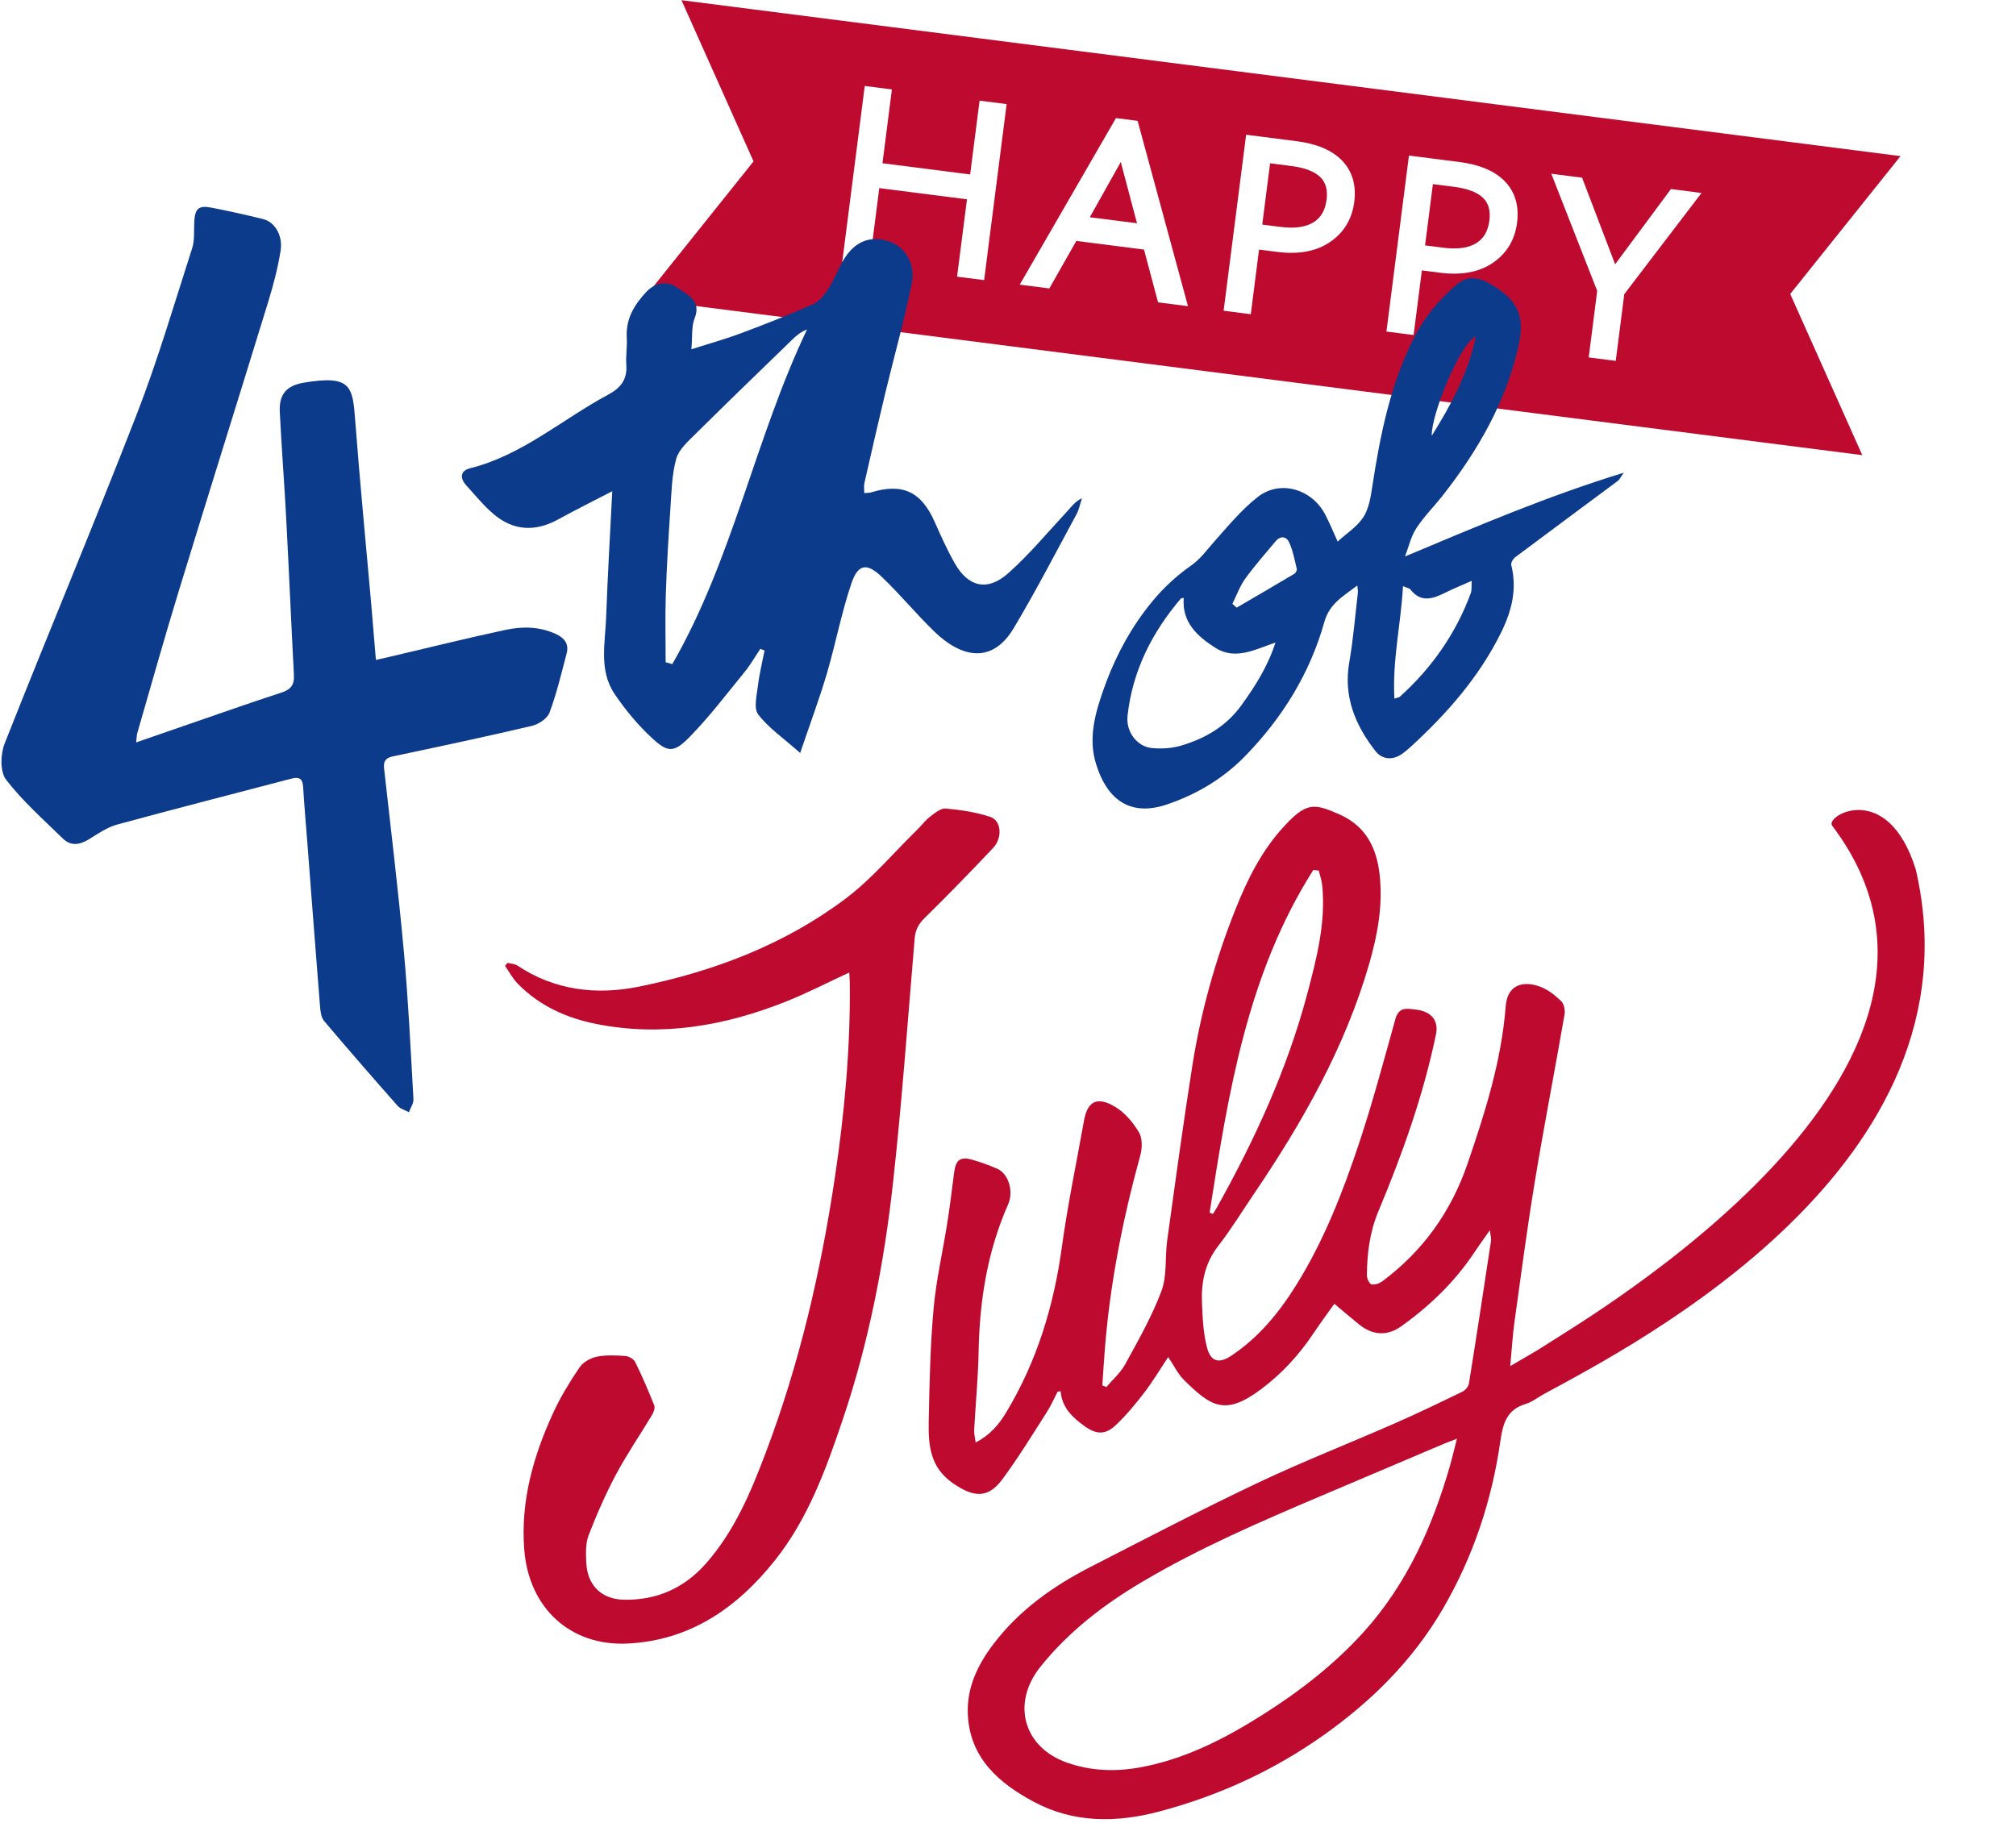
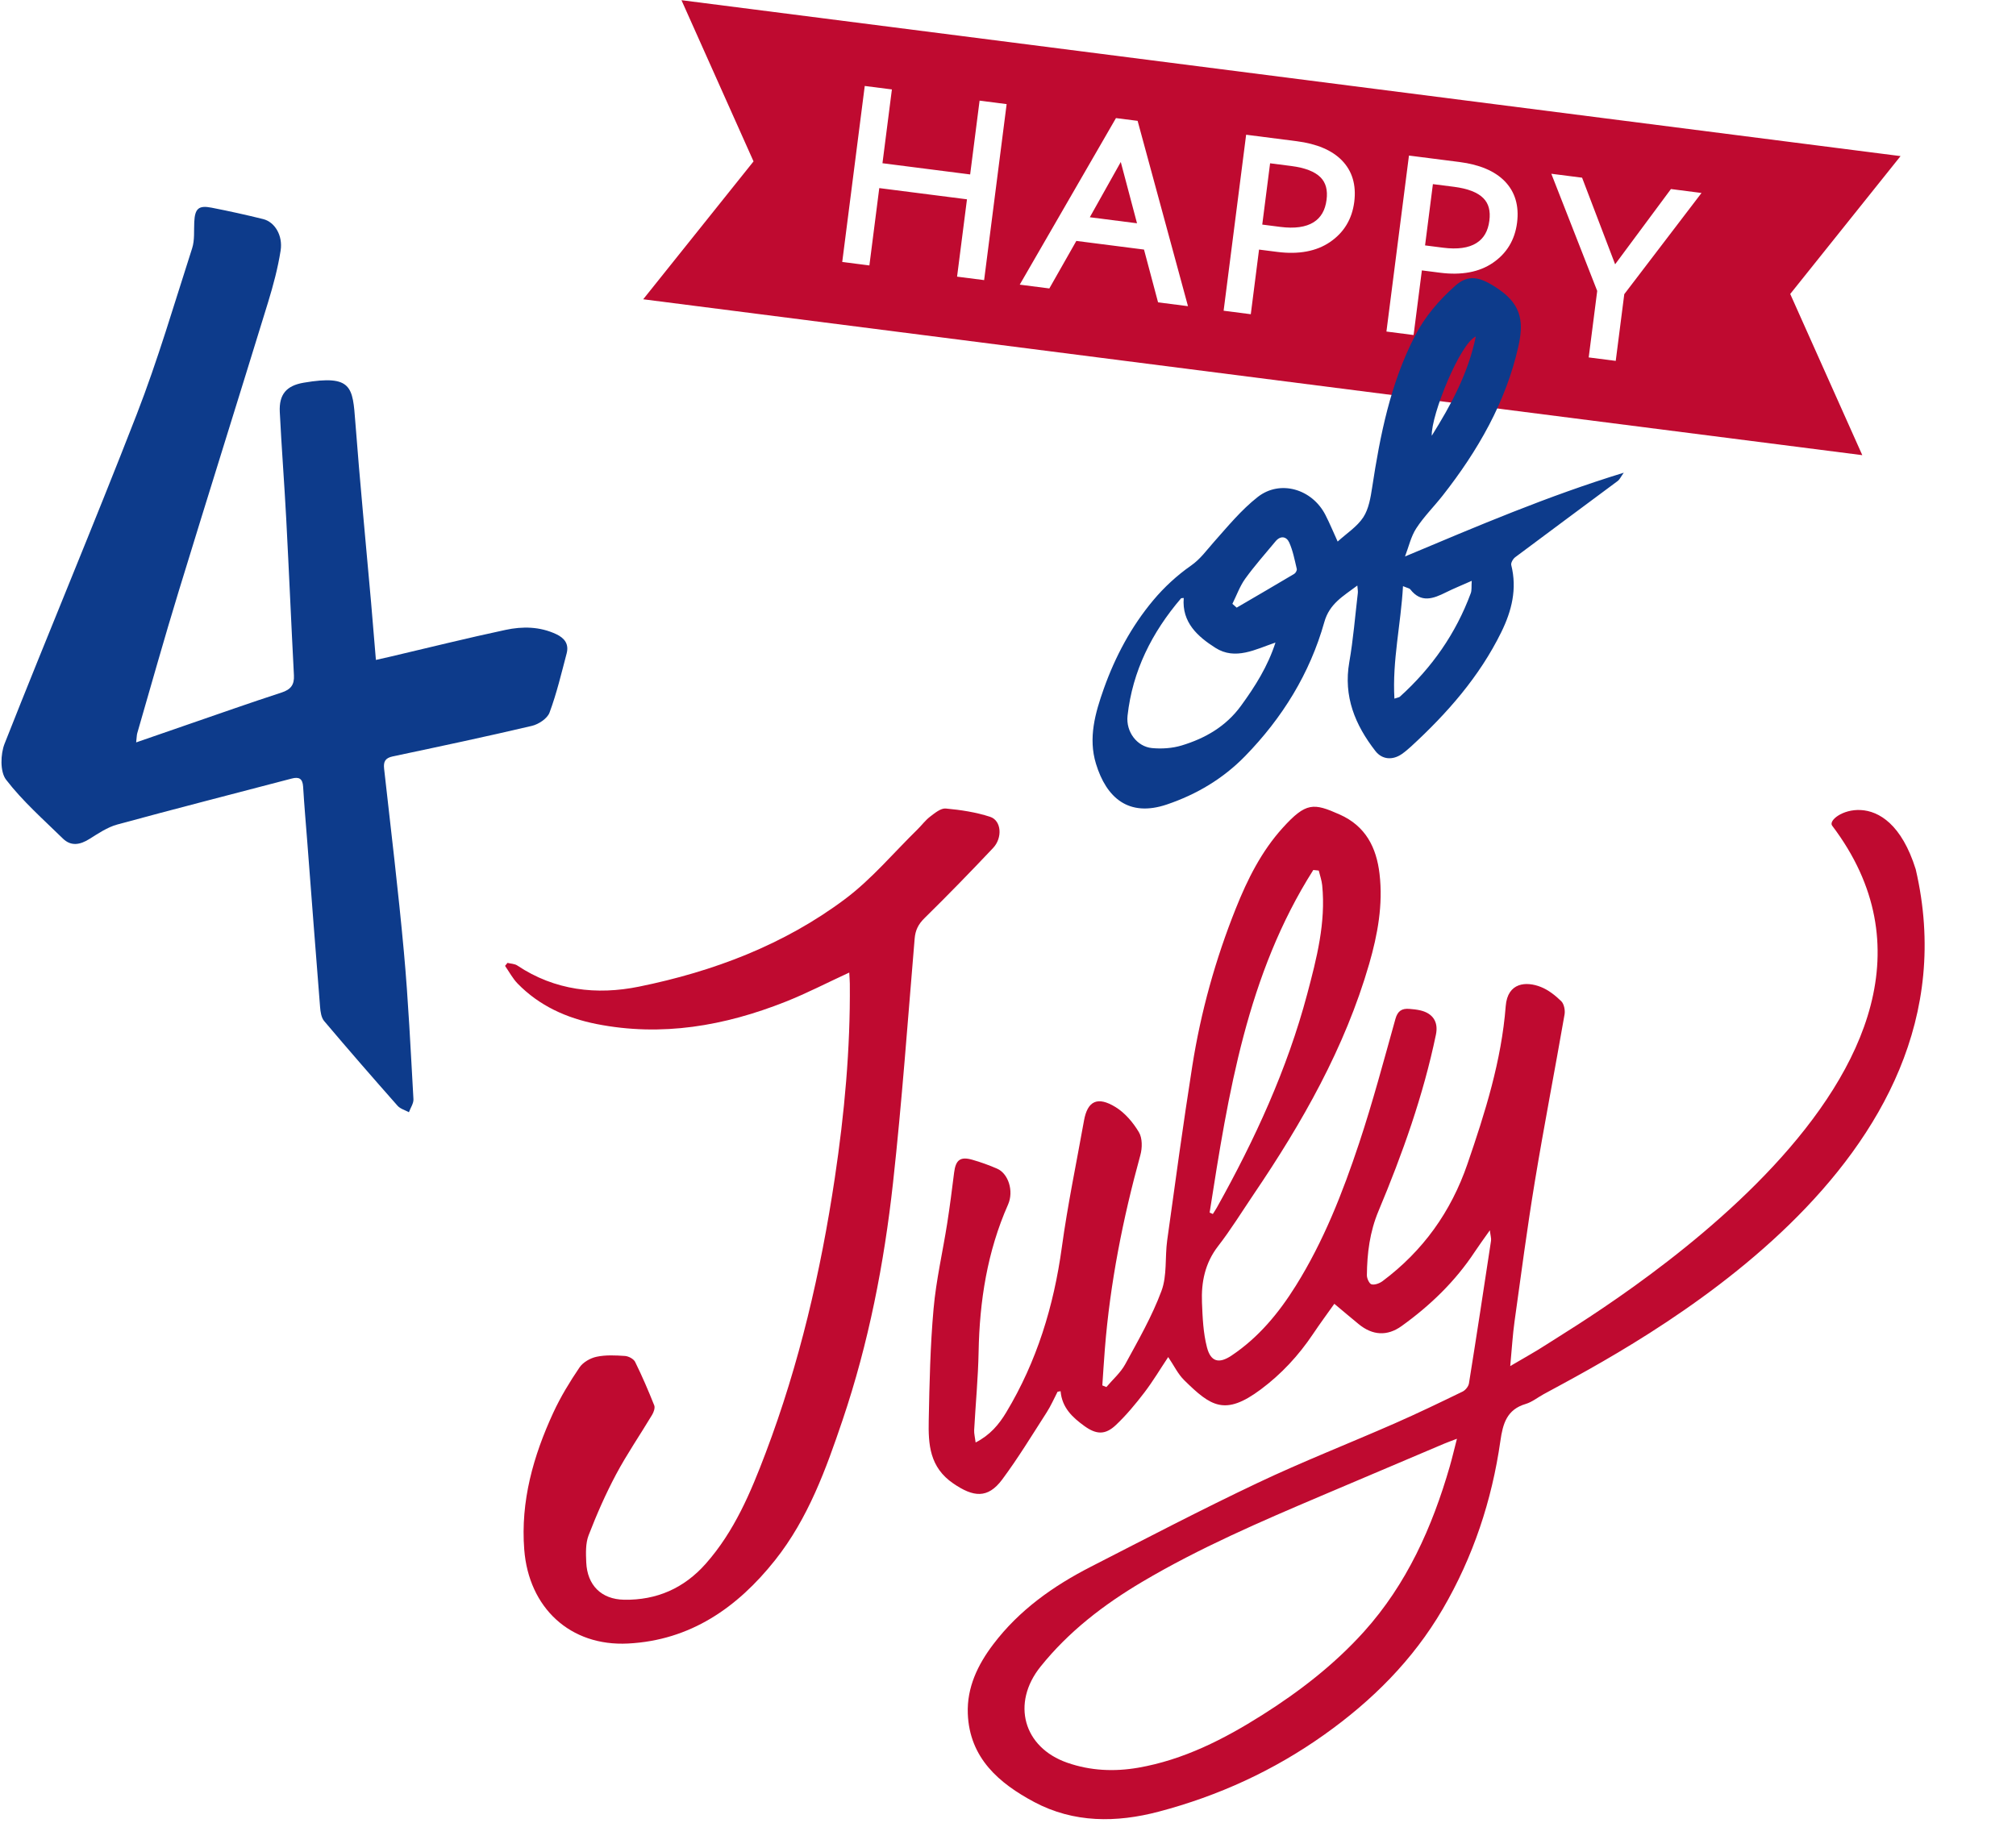
<svg xmlns="http://www.w3.org/2000/svg" height="428.0" preserveAspectRatio="xMidYMid meet" version="1.0" viewBox="29.9 42.4 473.3 428.0" width="473.3" zoomAndPan="magnify">
  <g fill-rule="evenodd">
    <g id="change1_1">
      <path d="M 341.34 89.316 C 341.633 87.023 341.168 85.301 339.926 84.043 C 338.578 82.688 336.27 81.789 333.051 81.379 L 328.082 80.742 L 326.242 95.133 L 330.477 95.676 C 333.824 96.105 336.461 95.738 338.285 94.594 C 340.027 93.5 341.023 91.773 341.34 89.316" fill="#bf0a30" />
    </g>
    <g id="change1_2">
      <path d="M 285.758 93.41 L 296.84 94.828 L 293.027 80.438 Z M 285.758 93.41" fill="#bf0a30" />
    </g>
    <g id="change1_3">
      <path d="M 379.562 94.207 C 379.855 91.914 379.395 90.188 378.148 88.934 C 376.805 87.574 374.492 86.68 371.277 86.266 L 366.305 85.633 L 364.465 100.023 L 368.703 100.562 C 372.051 100.992 374.688 100.629 376.512 99.48 C 378.25 98.391 379.25 96.664 379.562 94.207" fill="#bf0a30" />
    </g>
    <g id="change1_4">
      <path d="M 411.234 111.473 L 409.23 127.137 L 402.883 126.324 L 404.879 110.711 L 394.105 83.199 L 401.328 84.121 L 409.086 104.457 L 422.191 86.789 L 429.367 87.711 Z M 386.062 94.715 C 385.547 98.734 383.633 101.902 380.375 104.121 C 377.184 106.301 373.02 107.078 368.008 106.438 L 363.715 105.891 L 361.773 121.066 L 355.395 120.25 L 360.684 78.926 L 372.547 80.441 C 377.25 81.043 380.82 82.555 383.152 84.934 C 385.594 87.43 386.574 90.719 386.062 94.715 Z M 347.84 89.824 C 347.324 93.848 345.41 97.012 342.148 99.234 C 338.961 101.41 334.797 102.191 329.781 101.551 L 325.488 101.004 L 323.551 116.18 L 317.172 115.359 L 322.457 74.035 L 334.32 75.555 C 339.027 76.156 342.598 77.668 344.926 80.047 C 347.367 82.539 348.348 85.828 347.84 89.824 Z M 301.781 113.395 L 298.48 101 L 282.594 98.969 L 276.254 110.129 L 269.305 109.238 L 291.898 70.129 L 296.98 70.777 L 308.805 114.293 Z M 260.945 108.172 L 254.594 107.359 L 256.918 89.199 L 236.328 86.566 L 234.008 104.727 L 227.633 103.91 L 232.918 62.586 L 239.293 63.398 L 237.078 80.727 L 257.664 83.359 L 259.879 66.031 L 266.23 66.848 Z M 476.098 79.055 L 189.891 42.445 L 206.809 80.297 L 180.906 112.672 L 467.113 149.273 L 450.195 111.426 L 476.098 79.055" fill="#bf0a30" />
    </g>
    <g id="change2_1">
-       <path d="M 186.176 197.902 C 186.699 198.047 187.223 198.188 187.742 198.332 C 201.941 173.672 207.176 145.34 219.363 119.773 C 217.812 120.359 216.82 121.246 215.863 122.176 C 208.297 129.527 200.695 136.852 193.199 144.281 C 191.438 146.031 189.27 147.938 188.652 150.148 C 187.617 153.906 187.555 157.953 187.285 161.891 C 186.836 168.582 186.43 175.273 186.211 181.977 C 186.039 187.281 186.176 192.594 186.176 197.902 Z M 192.219 124.41 C 196.645 122.996 200.316 121.98 203.871 120.648 C 209.555 118.516 215.215 116.301 220.762 113.84 C 222.203 113.199 223.426 111.688 224.324 110.297 C 225.668 108.223 226.547 105.852 227.781 103.691 C 230.328 99.242 233.957 97.668 238.289 98.973 C 242.285 100.18 244.93 104.117 243.934 109.066 C 242.188 117.707 239.781 126.207 237.719 134.781 C 236.031 141.793 234.43 148.824 232.832 155.859 C 232.676 156.535 232.809 157.277 232.809 158.184 C 233.484 158.113 233.969 158.145 234.402 158.012 C 241.816 155.762 246.195 157.836 249.352 164.98 C 250.809 168.27 252.293 171.574 254.07 174.699 C 257.223 180.238 261.719 181.32 266.562 177.031 C 271.562 172.605 275.863 167.383 280.434 162.477 C 281.422 161.41 282.242 160.199 283.906 159.387 C 283.492 160.645 283.258 161.996 282.637 163.145 C 277.785 172.098 273.113 181.152 267.895 189.887 C 262.676 198.617 255.375 196.617 249.262 190.703 C 244.977 186.555 241.172 181.902 236.852 177.789 C 233.391 174.496 231.324 174.832 229.773 179.414 C 227.438 186.336 226.078 193.578 224.012 200.598 C 222.273 206.484 220.113 212.246 217.758 219.207 C 213.707 215.609 210.27 213.273 207.895 210.137 C 206.797 208.684 207.578 205.637 207.852 203.355 C 208.18 200.598 208.863 197.887 209.395 195.152 C 209.066 195.02 208.738 194.883 208.41 194.75 C 207.195 196.551 206.117 198.457 204.754 200.133 C 200.527 205.309 196.477 210.664 191.816 215.43 C 188.148 219.184 186.699 219.152 183.016 215.742 C 179.695 212.672 176.715 209.102 174.188 205.344 C 170.434 199.766 172 193.301 172.215 187.16 C 172.551 177.508 173.137 167.859 173.641 157.742 C 169.289 160.004 165.059 162.105 160.918 164.371 C 155.523 167.324 150.391 167.062 145.723 163.066 C 143.387 161.066 141.41 158.625 139.336 156.324 C 137.785 154.609 138.004 152.91 140.277 152.348 C 152.52 149.281 161.859 140.875 172.629 135.098 C 175.609 133.5 177.191 131.539 176.941 128.074 C 176.789 125.977 177.176 123.836 177.047 121.734 C 176.781 117.398 178.703 114.125 181.512 111.066 C 183.773 108.598 186.691 108.305 188.895 109.938 C 191.004 111.496 194.703 112.824 192.977 117.145 C 192.203 119.086 192.484 121.441 192.219 124.41" fill="#0d3b8b" />
-     </g>
+       </g>
    <g id="change1_5">
      <path d="M 313.887 327.121 C 314.137 327.234 314.387 327.344 314.637 327.457 C 314.953 326.953 315.297 326.469 315.582 325.949 C 324.48 310.016 332.086 293.52 336.793 275.816 C 339.012 267.457 341.195 259.051 340.312 250.254 C 340.195 249.094 339.781 247.961 339.508 246.816 C 339.082 246.773 338.652 246.723 338.227 246.676 C 322.66 271.191 318.27 299.152 313.887 327.121 Z M 371.949 380.23 C 370.508 380.785 369.719 381.059 368.945 381.387 C 359.352 385.449 349.758 389.516 340.172 393.598 C 325.832 399.695 311.52 405.855 298.082 413.812 C 289.043 419.164 280.812 425.477 274.18 433.746 C 267.309 442.316 270.129 452.699 280.469 456.301 C 285.898 458.199 291.527 458.438 297.121 457.469 C 307.75 455.621 317.207 450.801 326.203 445.117 C 334.957 439.59 343.152 433.258 350.109 425.539 C 360.172 414.367 366.145 400.996 370.27 386.711 C 370.824 384.789 371.277 382.836 371.949 380.23 Z M 379.676 331.277 C 378.211 333.359 377.129 334.82 376.129 336.336 C 371.551 343.281 365.668 348.945 358.949 353.773 C 355.578 356.195 352.129 355.977 348.887 353.32 C 347.031 351.801 345.203 350.246 343.164 348.539 C 341.574 350.781 339.797 353.188 338.133 355.672 C 334.77 360.68 330.742 365.035 325.898 368.645 C 317.461 374.938 314.164 372.621 307.934 366.496 C 306.445 365.039 305.504 363.027 304.16 361.047 C 302.293 363.848 300.582 366.734 298.559 369.379 C 296.512 372.055 294.336 374.68 291.895 376.992 C 289.379 379.379 287.27 379.262 284.461 377.223 C 281.68 375.207 279.227 372.938 278.898 369.059 C 278.664 369.102 278.426 369.148 278.188 369.191 C 277.348 370.805 276.621 372.496 275.641 374.02 C 272.227 379.332 268.941 384.75 265.18 389.809 C 261.781 394.371 258.402 393.934 253.73 390.746 C 248.109 386.918 247.828 381.527 247.941 375.887 C 248.113 367.156 248.297 358.406 249.074 349.719 C 249.672 342.988 251.227 336.344 252.277 329.648 C 252.902 325.68 253.402 321.695 253.902 317.711 C 254.273 314.758 255.348 313.91 258.191 314.723 C 260.16 315.285 262.105 315.988 263.984 316.805 C 266.605 317.93 267.973 322.039 266.559 325.246 C 261.676 336.285 259.871 347.887 259.648 359.859 C 259.531 365.977 258.938 372.09 258.605 378.199 C 258.562 379.031 258.801 379.875 258.953 381.105 C 262.371 379.34 264.414 376.887 266.125 374.047 C 273.324 362.086 277.289 349.102 279.184 335.305 C 280.551 325.32 282.621 315.434 284.395 305.508 C 285.211 300.941 287.539 299.738 291.789 302.344 C 294.02 303.711 295.93 305.977 297.285 308.254 C 298.113 309.637 298.09 311.945 297.629 313.609 C 293.523 328.539 290.523 343.656 289.293 359.105 C 289.066 361.969 288.895 364.836 288.695 367.703 C 289.008 367.832 289.324 367.961 289.645 368.09 C 291.145 366.312 292.984 364.727 294.074 362.727 C 297.137 357.102 300.367 351.48 302.586 345.508 C 303.93 341.887 303.375 337.602 303.922 333.648 C 305.812 320.004 307.672 306.348 309.812 292.734 C 311.812 280.016 315.258 267.641 320.047 255.684 C 322.773 248.867 326.043 242.309 331.031 236.797 C 336.535 230.719 338.289 230.93 344.414 233.648 C 350.512 236.359 353.051 241.383 353.777 247.598 C 354.625 254.824 353.332 261.852 351.34 268.746 C 345.633 288.457 335.621 306.023 324.199 322.871 C 321.449 326.938 318.871 331.133 315.871 335.004 C 312.785 338.992 311.898 343.48 312.09 348.262 C 312.23 351.777 312.383 355.379 313.258 358.754 C 314.137 362.16 316.059 362.684 319.027 360.699 C 325.363 356.465 330.113 350.715 334.121 344.301 C 340.648 333.855 345.109 322.465 348.969 310.867 C 352.164 301.25 354.773 291.43 357.504 281.66 C 358.027 279.781 359.008 279.16 360.734 279.289 C 361.621 279.352 362.523 279.449 363.387 279.652 C 366.316 280.352 367.629 282.371 367.016 285.332 C 364.047 299.625 359.164 313.316 353.543 326.73 C 351.477 331.656 350.855 336.656 350.805 341.836 C 350.797 342.586 351.383 343.852 351.906 343.977 C 352.676 344.156 353.793 343.734 354.496 343.211 C 363.98 336.113 370.559 326.938 374.414 315.707 C 378.57 303.621 382.406 291.461 383.398 278.656 C 383.84 273.023 388.258 272.793 391.648 274.145 C 393.422 274.848 395.059 276.141 396.438 277.488 C 397.094 278.137 397.383 279.605 397.215 280.59 C 394.938 293.688 392.398 306.734 390.234 319.848 C 388.434 330.766 386.992 341.738 385.469 352.699 C 385.027 355.859 384.848 359.055 384.461 363.164 C 387.723 361.234 390.387 359.785 392.918 358.133 C 402.531 351.848 503.141 293.203 460.027 236.254 C 458.34 233.906 473.078 225.441 479.66 246.523 C 495.828 316.059 413.645 358.148 392.297 369.77 C 390.895 370.535 389.59 371.609 388.098 372.055 C 383.652 373.367 382.727 376.688 382.148 380.746 C 380.152 394.746 375.75 407.98 368.602 420.23 C 361.605 432.215 352.012 441.754 340.762 449.742 C 328.918 458.152 315.926 464.102 301.93 467.789 C 291.996 470.41 281.984 470.461 272.734 465.543 C 264.473 461.148 257.508 455.211 257.113 444.773 C 256.883 438.625 259.445 433.297 263.09 428.492 C 269.156 420.48 277.141 414.82 285.969 410.297 C 298.977 403.637 311.938 396.867 325.145 390.605 C 335.695 385.602 346.594 381.34 357.297 376.641 C 362.68 374.281 367.98 371.723 373.273 369.152 C 373.941 368.828 374.656 367.945 374.77 367.23 C 376.562 356.07 378.262 344.898 379.953 333.727 C 380.031 333.188 379.836 332.609 379.676 331.277" fill="#bf0a30" />
    </g>
    <g id="change1_6">
      <path d="M 229.281 270.762 C 223.984 273.203 219.234 275.672 214.285 277.629 C 200.004 283.285 185.285 285.879 169.973 282.852 C 162.918 281.457 156.523 278.582 151.426 273.352 C 150.258 272.148 149.445 270.594 148.473 269.195 C 148.664 268.965 148.855 268.73 149.043 268.492 C 149.816 268.688 150.719 268.688 151.344 269.105 C 160.141 274.984 169.992 276.086 179.914 274.07 C 197.371 270.52 213.953 264.254 228.312 253.488 C 234.539 248.82 239.66 242.672 245.27 237.184 C 246.289 236.184 247.156 234.992 248.277 234.141 C 249.379 233.301 250.777 232.137 251.945 232.246 C 255.457 232.57 259.027 233.105 262.367 234.199 C 265.004 235.066 265.32 239.109 263.047 241.516 C 257.777 247.098 252.426 252.605 246.949 257.984 C 245.496 259.41 244.801 260.797 244.633 262.809 C 243.023 281.926 241.656 301.074 239.555 320.145 C 237.469 339.062 233.828 357.762 227.719 375.828 C 223.809 387.395 219.641 398.934 211.879 408.719 C 202.984 419.93 191.945 427.555 177.363 428.309 C 163.738 429.016 154.031 419.898 152.977 406.246 C 152.094 394.891 155.105 384.281 159.793 374.113 C 161.504 370.402 163.66 366.867 165.953 363.48 C 166.773 362.266 168.496 361.281 169.973 360.973 C 172.117 360.52 174.418 360.641 176.633 360.789 C 177.477 360.848 178.664 361.48 179.012 362.188 C 180.656 365.516 182.121 368.938 183.496 372.387 C 183.73 372.977 183.379 373.977 183 374.609 C 180.203 379.277 177.105 383.781 174.547 388.574 C 172.086 393.191 169.973 398.02 168.086 402.902 C 167.352 404.812 167.445 407.137 167.535 409.254 C 167.766 414.594 171.047 417.93 176.414 418.027 C 184.051 418.164 190.496 415.34 195.602 409.559 C 202.309 401.973 206.148 392.828 209.66 383.543 C 217.562 362.664 222.586 341.055 225.887 319.008 C 228.152 303.879 229.551 288.699 229.414 273.395 C 229.406 272.617 229.336 271.84 229.281 270.762" fill="#bf0a30" />
    </g>
    <g id="change2_2">
      <path d="M 61.867 216.719 C 66.336 215.172 70.223 213.82 74.117 212.48 C 81.406 209.973 88.672 207.398 95.996 205.016 C 98.156 204.312 99.023 203.215 98.906 200.965 C 98.266 188.742 97.746 176.516 97.102 164.289 C 96.66 155.902 96.004 147.527 95.586 139.141 C 95.383 135.016 97.121 132.953 101.211 132.258 C 112.602 130.324 112.695 133.309 113.32 141.508 C 114.391 155.59 115.766 169.648 117.008 183.719 C 117.395 188.129 117.75 192.539 118.152 197.355 C 119.496 197.051 120.504 196.832 121.512 196.594 C 130.531 194.48 139.527 192.234 148.59 190.301 C 152.57 189.449 156.645 189.496 160.512 191.32 C 162.492 192.258 163.492 193.668 162.938 195.809 C 161.707 200.48 160.594 205.211 158.914 209.723 C 158.398 211.113 156.355 212.469 154.77 212.84 C 143.922 215.391 133.02 217.703 122.113 220.008 C 120.352 220.383 119.891 221.215 120.078 222.895 C 121.676 237.23 123.414 251.559 124.723 265.922 C 125.77 277.418 126.309 288.961 126.965 300.488 C 127.02 301.488 126.273 302.531 125.902 303.559 C 125 303.062 123.879 302.766 123.234 302.039 C 117.426 295.465 111.664 288.848 106 282.145 C 105.32 281.336 105.133 279.961 105.043 278.824 C 104.008 265.922 103.035 253.02 102.043 240.113 C 101.711 235.785 101.324 231.465 101.066 227.137 C 100.949 225.23 100.125 224.75 98.367 225.215 C 84.715 228.805 71.035 232.289 57.418 236.008 C 55.102 236.641 52.965 238.102 50.883 239.402 C 48.695 240.773 46.574 241.172 44.656 239.293 C 40.074 234.809 35.199 230.516 31.324 225.473 C 29.891 223.609 30.004 219.488 30.98 217.016 C 41.172 191.188 51.938 165.59 61.992 139.711 C 66.953 126.941 70.809 113.742 75.012 100.688 C 75.629 98.773 75.402 96.582 75.508 94.52 C 75.66 91.391 76.516 90.566 79.551 91.16 C 83.613 91.953 87.668 92.848 91.688 93.844 C 94.395 94.516 96.344 97.672 95.781 101.246 C 95.137 105.324 94.066 109.359 92.855 113.312 C 85.895 135.98 78.777 158.598 71.84 181.27 C 68.453 192.316 65.344 203.453 62.125 214.555 C 61.996 214.992 62.012 215.473 61.867 216.719" fill="#0d3b8b" />
    </g>
    <g id="change2_3">
      <path d="M 376.383 121.41 C 372.727 122.953 365.863 139.816 366.035 144.719 C 370.645 137.336 374.578 130.055 376.383 121.41 Z M 319.23 184.184 C 319.566 184.48 319.902 184.781 320.238 185.078 C 324.754 182.441 329.277 179.812 333.766 177.137 C 334.09 176.941 334.426 176.316 334.348 175.988 C 333.848 173.895 333.449 171.727 332.574 169.781 C 331.934 168.363 330.535 168.086 329.352 169.52 C 326.953 172.418 324.441 175.234 322.246 178.277 C 320.969 180.051 320.223 182.199 319.23 184.184 Z M 359.285 180.031 C 358.781 189.035 356.75 197.484 357.27 206.445 C 358.121 206.152 358.387 206.141 358.543 205.996 C 366.039 199.23 371.684 191.184 375.195 181.691 C 375.461 180.98 375.328 180.117 375.422 178.781 C 373.055 179.836 371.18 180.59 369.375 181.488 C 366.402 182.969 363.527 184.07 360.98 180.762 C 360.812 180.547 360.422 180.508 359.285 180.031 Z M 329.344 193.277 C 324.645 194.867 319.934 197.496 315.25 194.52 C 311.109 191.891 307.324 188.551 307.809 182.812 C 307.34 182.863 307.227 182.84 307.188 182.883 C 300.352 190.867 295.777 199.934 294.617 210.449 C 294.195 214.293 296.891 217.719 300.344 218.051 C 302.645 218.27 305.129 218.105 307.328 217.438 C 312.855 215.762 317.723 212.973 321.25 208.125 C 324.562 203.578 327.535 198.887 329.344 193.277 Z M 359.758 173.062 C 376.766 165.922 393.238 158.875 411.113 153.398 C 410.387 154.418 410.148 154.996 409.719 155.32 C 401.695 161.301 393.641 167.234 385.633 173.234 C 385.121 173.617 384.57 174.562 384.699 175.078 C 386.109 180.688 384.812 185.844 382.348 190.855 C 377.207 201.316 369.668 209.875 361.176 217.684 C 360.477 218.324 359.746 218.941 358.969 219.48 C 356.832 220.941 354.387 220.77 352.82 218.762 C 348.043 212.629 345.262 205.934 346.676 197.875 C 347.613 192.512 348.043 187.059 348.68 181.641 C 348.734 181.199 348.629 180.746 348.566 179.887 C 345.242 182.398 342.031 184.117 340.809 188.48 C 337.414 200.551 330.945 210.988 322.215 219.941 C 317.066 225.219 310.852 228.93 303.84 231.301 C 294.871 234.332 289.648 229.738 287.203 221.734 C 285.355 215.688 287.012 209.832 289.039 204.121 C 291.734 196.547 295.5 189.5 300.652 183.344 C 303.211 180.289 306.242 177.492 309.508 175.215 C 311.73 173.66 313.129 171.648 314.828 169.734 C 318.113 166.035 321.312 162.129 325.172 159.102 C 330.434 154.977 337.938 157.215 341.059 163.285 C 342.059 165.23 342.895 167.266 343.945 169.562 C 346.066 167.625 348.516 166.07 349.961 163.863 C 351.242 161.898 351.676 159.246 352.047 156.832 C 353.918 144.562 356.316 132.469 362.074 121.301 C 364.43 116.734 367.719 112.914 371.5 109.543 C 374.602 106.777 377.312 107.215 381.91 110.422 C 387.359 114.223 387.559 118.461 386.359 123.793 C 383.422 136.855 376.848 148.246 368.633 158.719 C 366.59 161.324 364.199 163.688 362.406 166.445 C 361.145 168.379 360.629 170.797 359.758 173.062" fill="#0d3b8b" />
    </g>
  </g>
</svg>